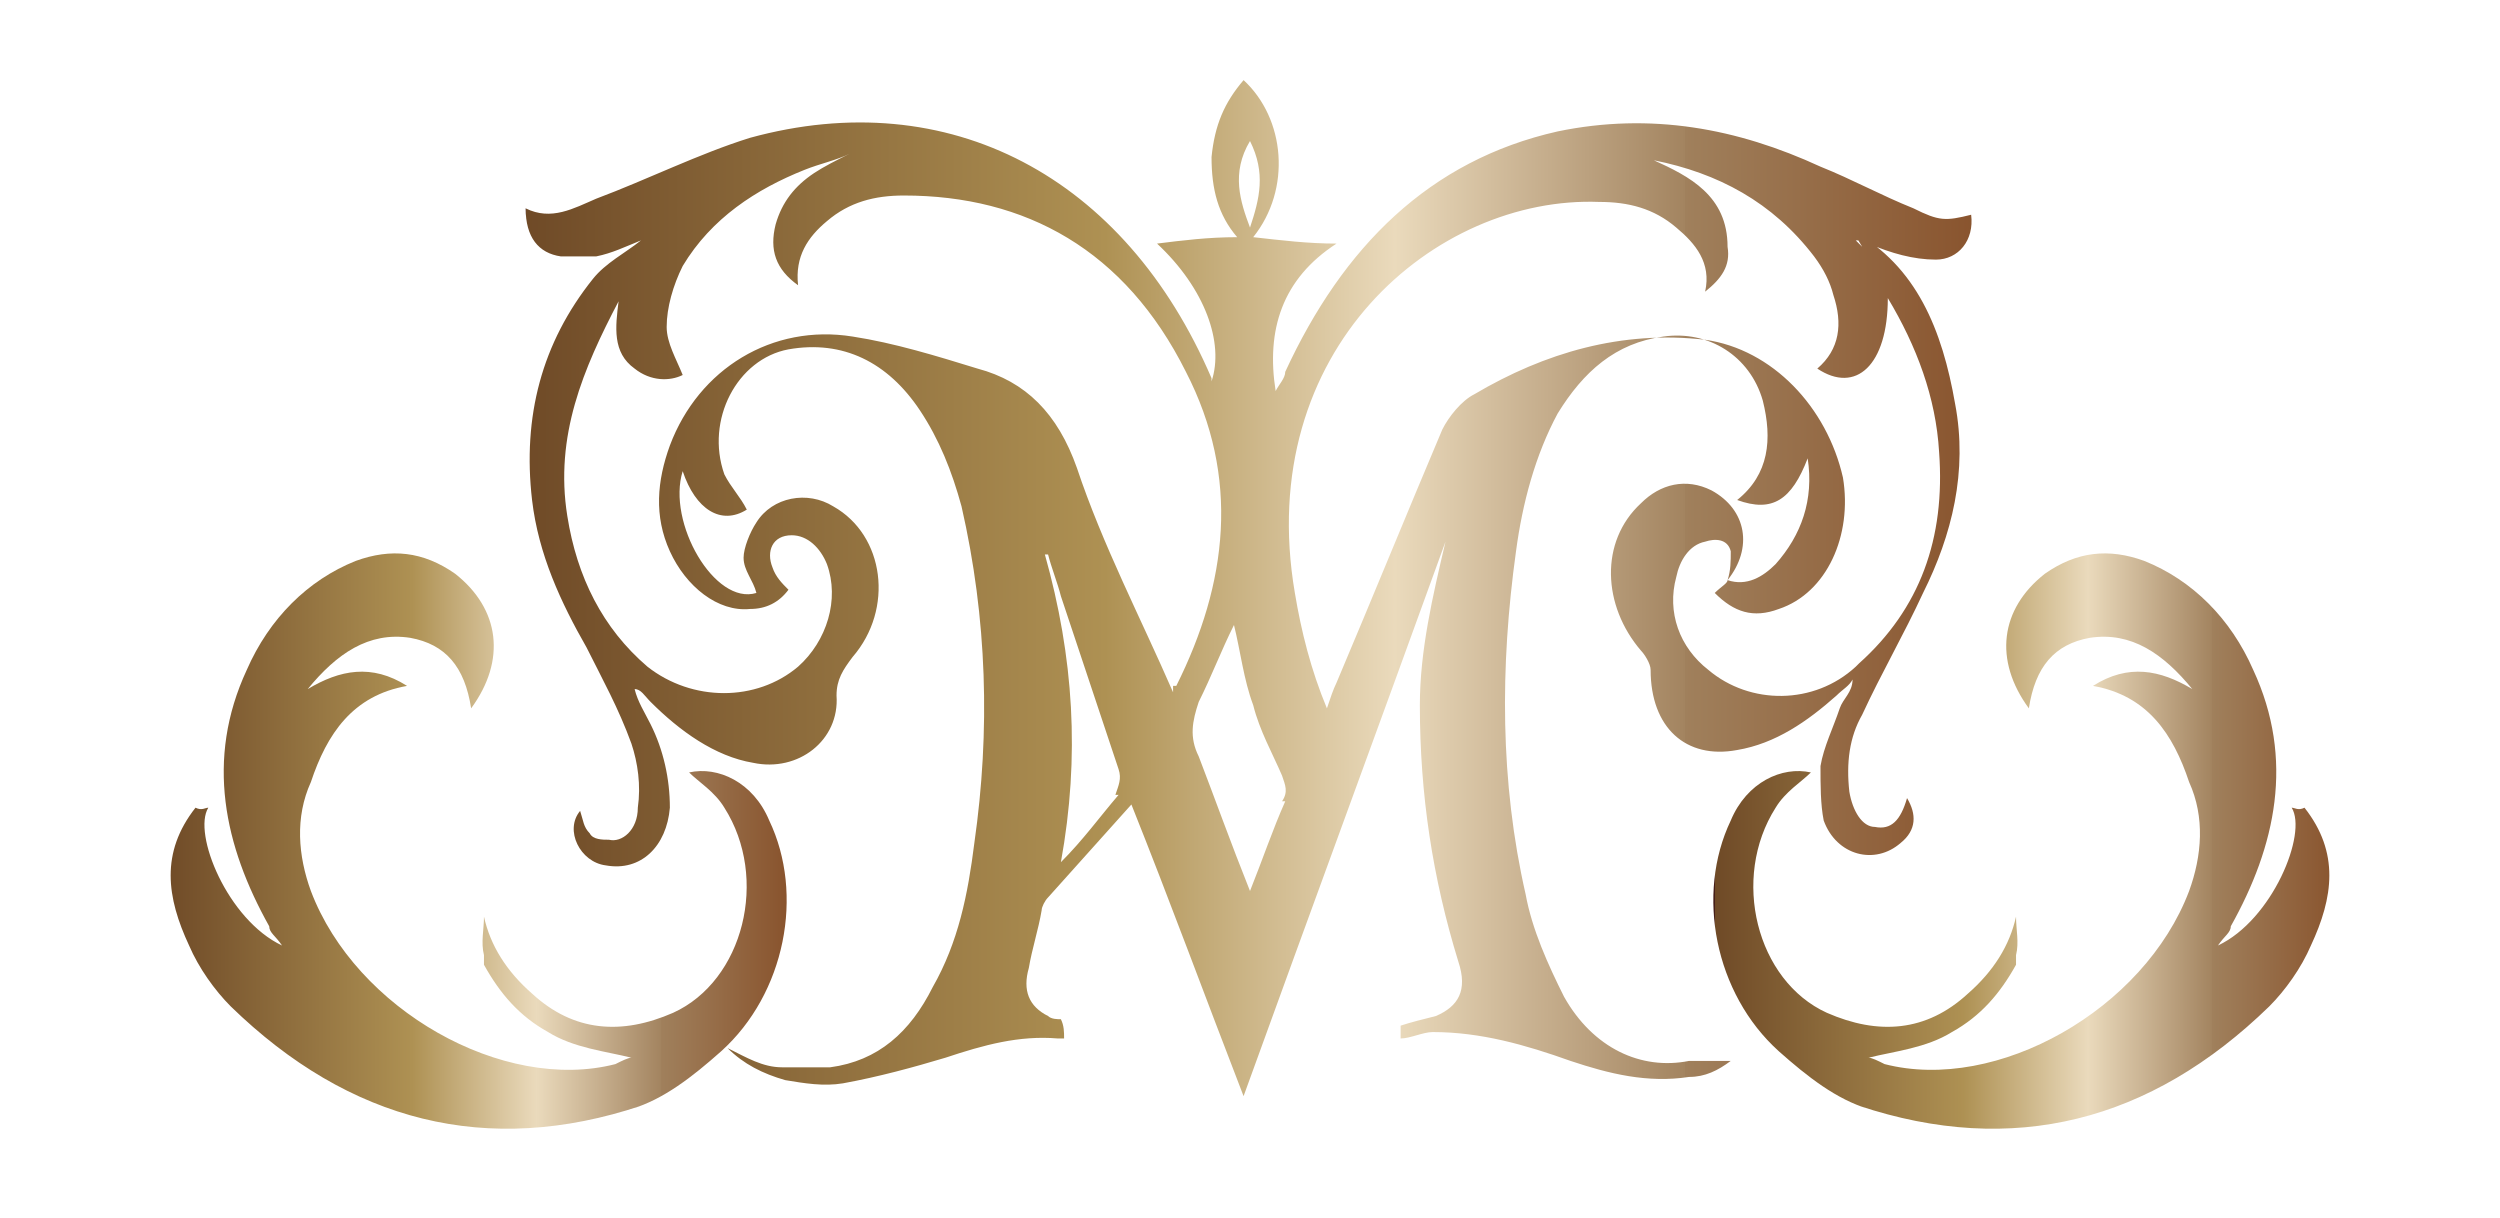
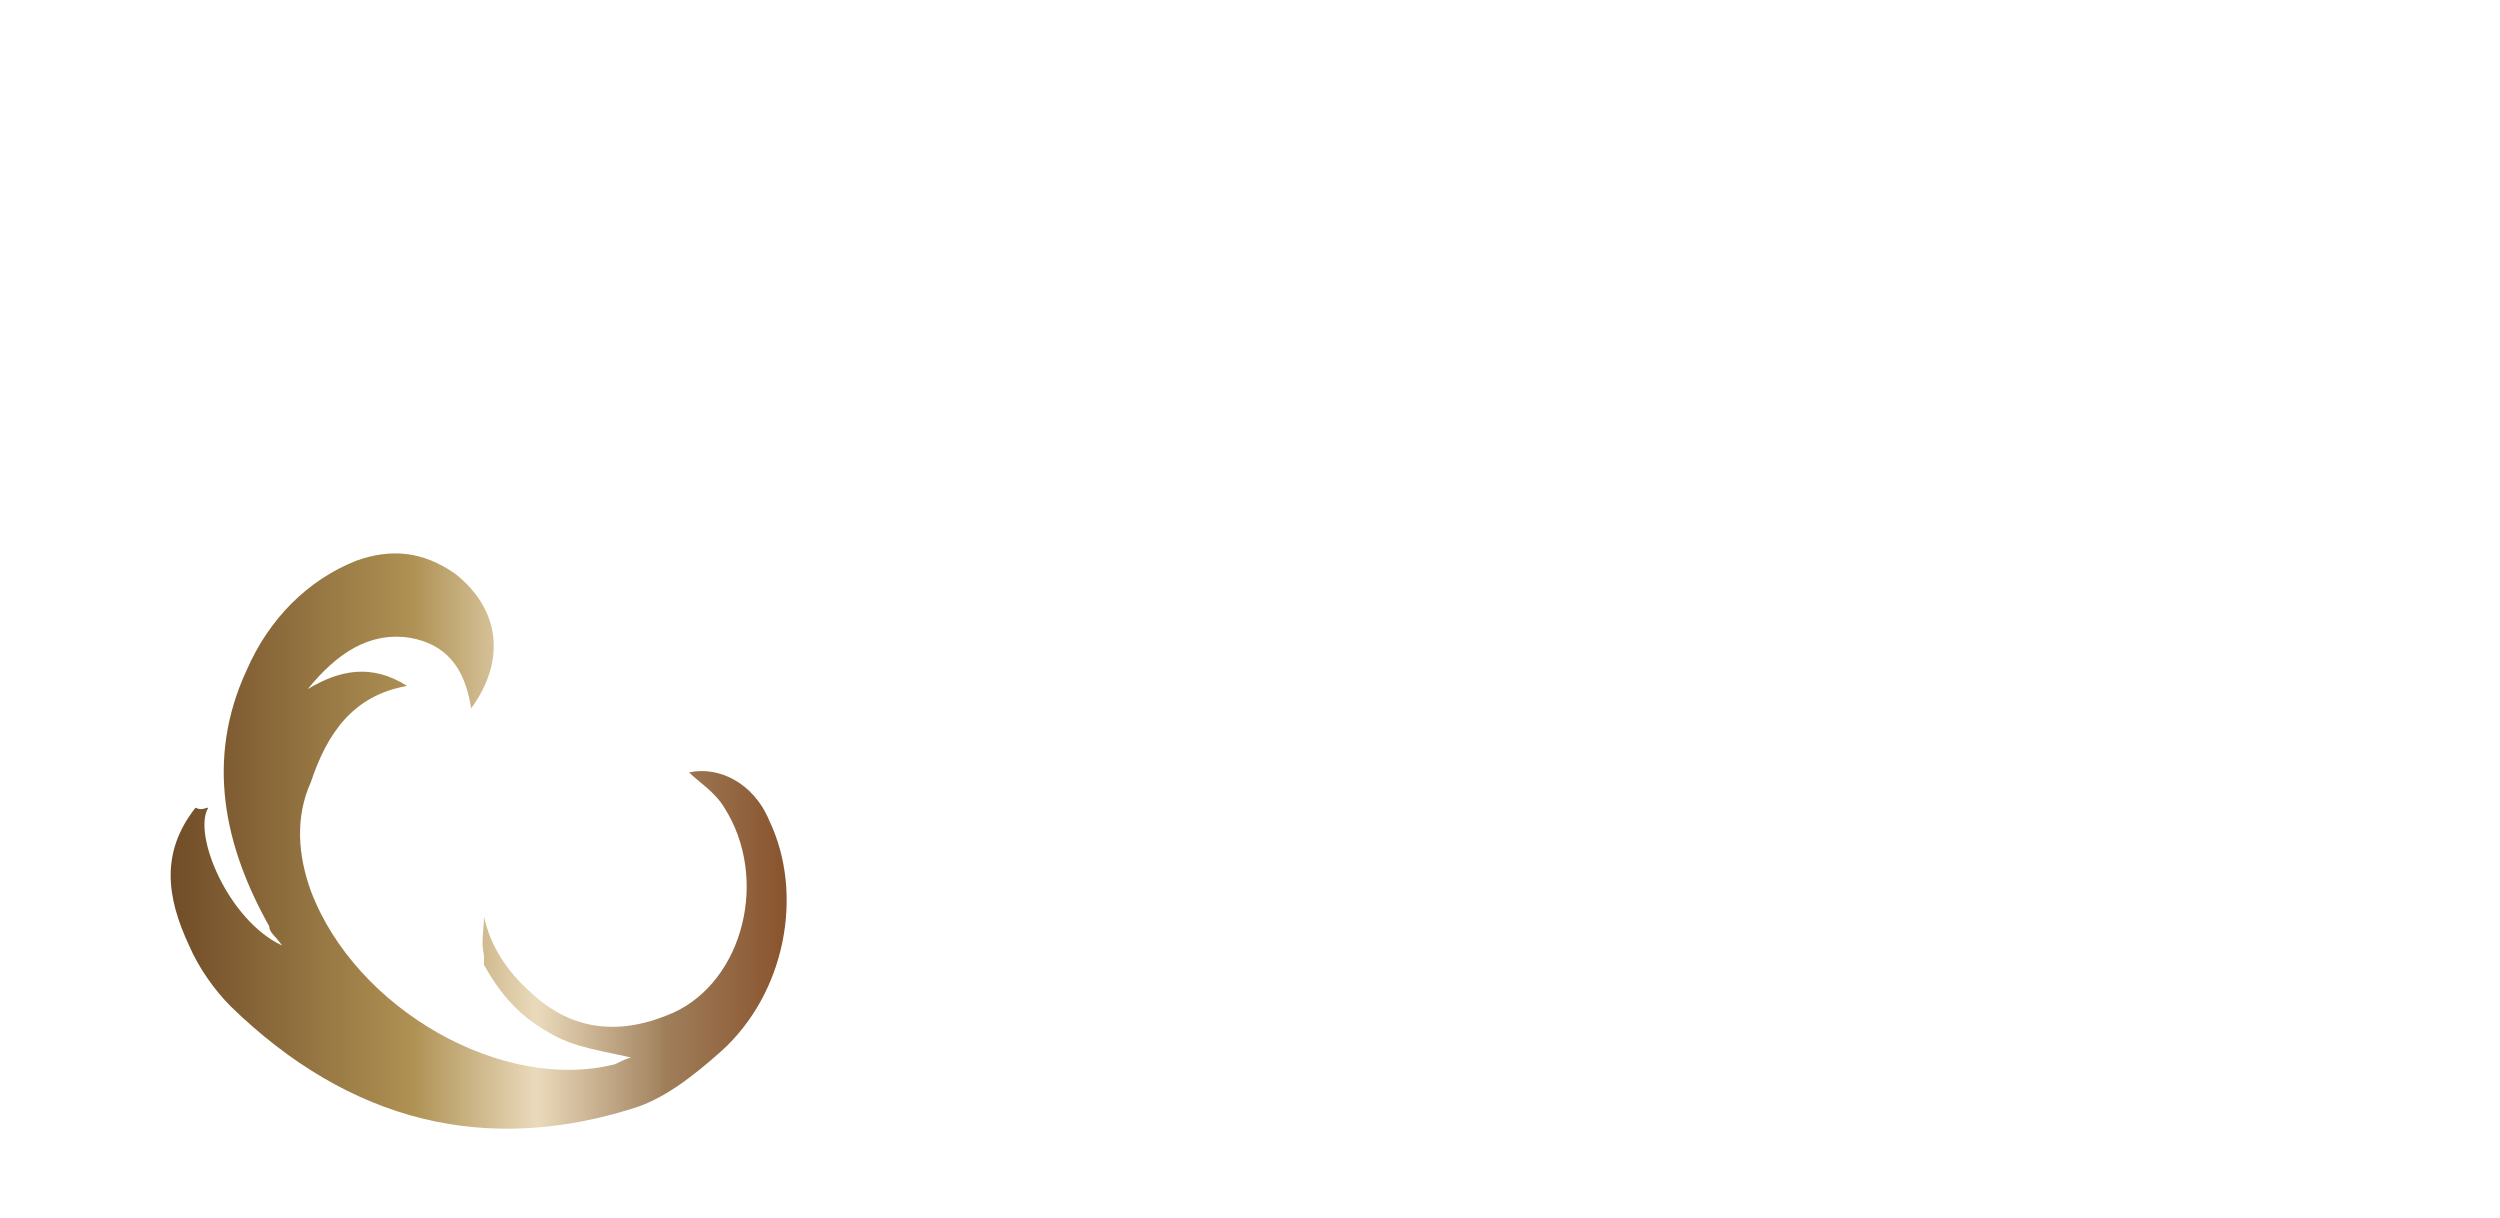
<svg xmlns="http://www.w3.org/2000/svg" xmlns:xlink="http://www.w3.org/1999/xlink" id="_Слой_1" data-name="Слой_1" version="1.1" viewBox="0 0 78 38">
  <defs>
    <style>
      .st0 {
        fill: url(#Bronze2);
      }

      .st1 {
        fill: url(#Bronze);
      }

      .st2 {
        fill: url(#Bronze1);
      }
    </style>
    <linearGradient id="Bronze" x1="53.5" y1="26.3" x2="72.9" y2="26.3" gradientUnits="userSpaceOnUse">
      <stop offset="0" stop-color="#461e18" />
      <stop offset="0" stop-color="#6f4a27" />
      <stop offset=".4" stop-color="#ae9153" />
      <stop offset=".6" stop-color="#eadabc" />
      <stop offset=".8" stop-color="#a38460" />
      <stop offset=".8" stop-color="#a0805c" />
      <stop offset="1" stop-color="#89542e" />
    </linearGradient>
    <linearGradient id="Bronze1" data-name="Bronze" x1="5.1" x2="24.5" xlink:href="#Bronze" />
    <linearGradient id="Bronze2" data-name="Bronze" x1="16.4" y1="18.5" x2="61.6" y2="18.5" xlink:href="#Bronze" />
  </defs>
-   <path class="st1" d="M58.3,34.6c-1-.3-1.9-1-2.8-1.8-2-1.8-2.6-4.9-1.5-7.2.5-1.2,1.6-1.7,2.5-1.5-.3.3-.8.6-1.1,1.1-1.4,2.2-.6,5.4,1.6,6.4,1.6.7,3.1.6,4.4-.6.8-.7,1.3-1.5,1.5-2.4,0,.4.1.8,0,1.2,0,0,0,.2,0,.3-.5.9-1.1,1.6-2,2.1-.8.5-1.8.6-2.6.8.1,0,.3.1.5.2,3.5.9,8.1-1.7,9.5-5.4.4-1.1.5-2.3,0-3.4-.5-1.5-1.3-2.7-3-3,1.1-.7,2.1-.5,3.1.1-.9-1.1-1.9-1.8-3.2-1.6-1.1.2-1.7.9-1.9,2.2-1.1-1.5-.9-3.1.5-4.2,1-.7,2-.8,3.1-.4,1.5.6,2.7,1.8,3.4,3.4,1.3,2.8.7,5.5-.7,8,0,.2-.2.3-.4.6,1.7-.8,2.8-3.5,2.3-4.3.1,0,.2.1.4,0,1.1,1.4.9,2.8.2,4.3-.3.7-.8,1.4-1.3,1.9-3.7,3.6-8,4.7-12.8,3.1Z" />
  <path class="st2" d="M19.7,34.6c1-.3,1.9-1,2.8-1.8,2-1.8,2.6-4.9,1.5-7.2-.5-1.2-1.6-1.7-2.5-1.5.3.3.8.6,1.1,1.1,1.4,2.2.6,5.4-1.6,6.4-1.6.7-3.1.6-4.4-.6-.8-.7-1.3-1.5-1.5-2.4,0,.4-.1.8,0,1.2,0,0,0,.2,0,.3.5.9,1.1,1.6,2,2.1.8.5,1.8.6,2.6.8-.1,0-.3.1-.5.2-3.5.9-8.1-1.7-9.5-5.4-.4-1.1-.5-2.3,0-3.4.5-1.5,1.3-2.7,3-3-1.1-.7-2.1-.5-3.1.1.9-1.1,1.9-1.8,3.2-1.6,1.1.2,1.7.9,1.9,2.2,1.1-1.5.9-3.1-.5-4.2-1-.7-2-.8-3.1-.4-1.5.6-2.7,1.8-3.4,3.4-1.3,2.8-.7,5.5.7,8,0,.2.2.3.4.6-1.7-.8-2.8-3.5-2.3-4.3-.1,0-.2.1-.4,0-1.1,1.4-.9,2.8-.2,4.3.3.7.8,1.4,1.3,1.9,3.7,3.6,8,4.7,12.8,3.1Z" />
-   <path class="st0" d="M58.1,7.7c0,0-.1-.1-.2-.2.2,0,.3,0,.4.1.7.3,1.4.5,2.1.5.7,0,1.2-.6,1.1-1.4-.8.2-1,.2-1.8-.2-1-.4-1.9-.9-2.9-1.3-2.6-1.2-5.3-1.7-8.2-1.1-4,.9-6.7,3.6-8.5,7.5,0,.2-.2.4-.3.6-.3-1.9.2-3.5,1.9-4.6-.9,0-1.7-.1-2.6-.2,1.2-1.5,1-3.7-.3-4.9-.6.7-.9,1.4-1,2.4,0,1,.2,1.8.8,2.5-.9,0-1.7.1-2.5.2,1.5,1.4,2.1,3.1,1.7,4.3,0,0,0,0,0-.1-2.7-6.3-8.2-9.2-14.4-7.5-1.6.5-3.2,1.3-4.8,1.9-.7.3-1.4.7-2.2.3,0,.9.4,1.4,1.1,1.5.4,0,.7,0,1.1,0,.5-.1.9-.3,1.4-.5-.5.4-1.1.7-1.5,1.2-1.6,2-2.2,4.3-1.9,6.9.2,1.7.9,3.2,1.7,4.6.5,1,1,1.9,1.4,3,.2.6.3,1.3.2,2,0,.7-.5,1.1-.9,1-.2,0-.5,0-.6-.2-.2-.2-.2-.4-.3-.7-.5.6,0,1.6.8,1.7,1.1.2,1.9-.6,2-1.8,0-.9-.2-1.8-.6-2.6-.2-.4-.4-.7-.5-1.1.2,0,.3.2.5.4.9.9,2,1.7,3.2,1.9,1.4.3,2.7-.7,2.6-2.1,0-.5.2-.8.5-1.2,1.3-1.5,1-3.8-.6-4.7-.8-.5-1.9-.3-2.4.5-.2.3-.4.8-.4,1.1,0,.4.3.7.4,1.1-1.3.4-2.8-2.2-2.3-3.8.4,1.2,1.2,1.7,2,1.2-.2-.4-.5-.7-.7-1.1-.6-1.7.4-3.6,2-3.9,1.7-.3,3.1.4,4.1,1.9.6.9,1,1.9,1.3,3,.8,3.5.9,7,.4,10.5-.2,1.6-.5,3.1-1.3,4.5-.7,1.4-1.7,2.3-3.2,2.5-.4,0-.7,0-1.1,0-.1,0-.3,0-.4,0-.6,0-1.1-.3-1.7-.6.5.5,1.1.8,1.8,1,.6.1,1.2.2,1.8.1,1.1-.2,2.2-.5,3.2-.8,1.2-.4,2.3-.7,3.5-.6,0,0,.1,0,.2,0,0,0,0,0,0,0,0-.2,0-.4-.1-.6-.1,0-.3,0-.4-.1-.6-.3-.8-.8-.6-1.5.1-.6.3-1.2.4-1.8,0-.1.1-.3.2-.4.9-1,1.7-1.9,2.6-2.9,1.2,3,2.3,6,3.5,9.1,2.1-5.8,4.2-11.5,6.3-17.3-.4,1.7-.8,3.4-.8,5.1,0,2.8.4,5.4,1.2,8,.3.9,0,1.4-.7,1.7-.4.1-.8.2-1.1.3,0,0,0,0,0,0,0,0,0,0,0,0,0,0,0,0,0,.1,0,0,0,.2,0,.3,0,0,0,0,0,0,.3,0,.7-.2,1-.2,1.5,0,2.9.4,4.3.9,1.2.4,2.4.7,3.7.5.5,0,.9-.2,1.3-.5-.4,0-.9,0-1.3,0-1.5.3-3-.4-3.9-2-.5-1-1-2.1-1.2-3.2-.8-3.5-.8-7.1-.3-10.7.2-1.5.6-3,1.3-4.3.8-1.3,1.8-2.2,3.3-2.4,1.4-.2,2.7.6,3.1,2,.3,1.2.2,2.3-.8,3.1,1.1.4,1.7,0,2.2-1.3.2,1.3-.2,2.4-1,3.3-.4.4-.9.7-1.5.5.8-1,.6-2.2-.5-2.8-.8-.4-1.6-.2-2.2.4-1.3,1.2-1.2,3.2,0,4.6.1.1.3.4.3.6,0,1.8,1.1,2.8,2.7,2.5,1.2-.2,2.2-.9,3.1-1.7.2-.2.4-.3.5-.5,0,.4-.3.6-.4.9-.2.6-.5,1.2-.6,1.8,0,.6,0,1.2.1,1.7.4,1.1,1.6,1.4,2.4.7.5-.4.5-.9.2-1.4-.2.7-.5,1-1,.9-.4,0-.7-.5-.8-1.1-.1-.9,0-1.7.4-2.4.6-1.3,1.3-2.5,1.9-3.8.9-1.8,1.4-3.8,1-5.9-.4-2.3-1.2-4.3-3.2-5.4ZM39,4.4c.5,1,.3,1.8,0,2.7-.3-.8-.6-1.7,0-2.7ZM34.9,24.8c-.6.7-1.1,1.4-1.8,2.1.6-3.3.4-6.4-.5-9.6,0,0,0,0,.1,0,.1.4.3.9.4,1.3.6,1.8,1.2,3.6,1.8,5.4.1.3,0,.5-.1.8ZM36.6,21.6c-1-2.3-2.2-4.6-3-7-.6-1.7-1.6-2.7-3.1-3.1-1.3-.4-2.6-.8-3.9-1-2.5-.4-4.8,1-5.7,3.4-.4,1.1-.5,2.2,0,3.3.5,1.1,1.5,1.9,2.5,1.8.5,0,.9-.2,1.2-.6-.2-.2-.4-.4-.5-.7-.2-.5,0-1,.6-1,.5,0,.9.4,1.1.9.4,1.1,0,2.4-.9,3.2-1.3,1.1-3.3,1.1-4.7,0-1.4-1.2-2.2-2.8-2.5-4.7-.4-2.5.5-4.6,1.6-6.7-.1.8-.2,1.6.5,2.1.5.4,1.1.4,1.5.2-.2-.5-.5-1-.5-1.5,0-.6.2-1.3.5-1.9.9-1.5,2.3-2.4,3.8-3,.5-.2,1-.3,1.4-.5,0,0,0,0,0,0-.4.2-.8.4-1.1.6-.6.4-1,.9-1.2,1.6-.2.8,0,1.4.7,1.9-.1-.9.3-1.5.9-2,.7-.6,1.5-.8,2.4-.8,3.8,0,6.9,1.7,8.8,5.5,1.7,3.3,1.3,6.6-.3,9.8,0,0,0,0-.1,0ZM40.1,25c-.4.9-.7,1.8-1.1,2.8-.6-1.5-1.1-2.9-1.6-4.2-.3-.6-.2-1.1,0-1.7.4-.8.7-1.6,1.1-2.4.2.8.3,1.7.6,2.5.2.8.6,1.5.9,2.2.1.3.2.5,0,.8ZM57.9,20.8c-1.3,1.2-3.3,1.2-4.6.1-.9-.7-1.3-1.8-1-2.9.1-.5.4-1,.9-1.1.3-.1.7-.1.8.3,0,.3,0,.6-.1.9,0,.1-.2.2-.4.4.6.6,1.2.8,2,.5,1.5-.5,2.3-2.3,2-4.1-.5-2.2-2.2-4-4.3-4.3-2.6-.3-5,.4-7.2,1.7-.4.2-.8.7-1,1.1-1.1,2.6-2.2,5.3-3.3,7.9-.1.2-.2.5-.3.8-.5-1.2-.8-2.4-1-3.6-1.3-7.6,4.4-12.4,9.5-12.2.9,0,1.7.2,2.4.8.6.5,1.1,1.1.9,2,.5-.4.8-.8.7-1.4,0-1.6-1.2-2.2-2.3-2.7,2,.4,3.7,1.3,5,3,.3.4.5.8.6,1.2.3.9.2,1.7-.5,2.3,1.2.8,2.2-.1,2.2-2.2.9,1.5,1.5,3.1,1.6,4.8.2,2.7-.6,4.9-2.5,6.6Z" />
</svg>